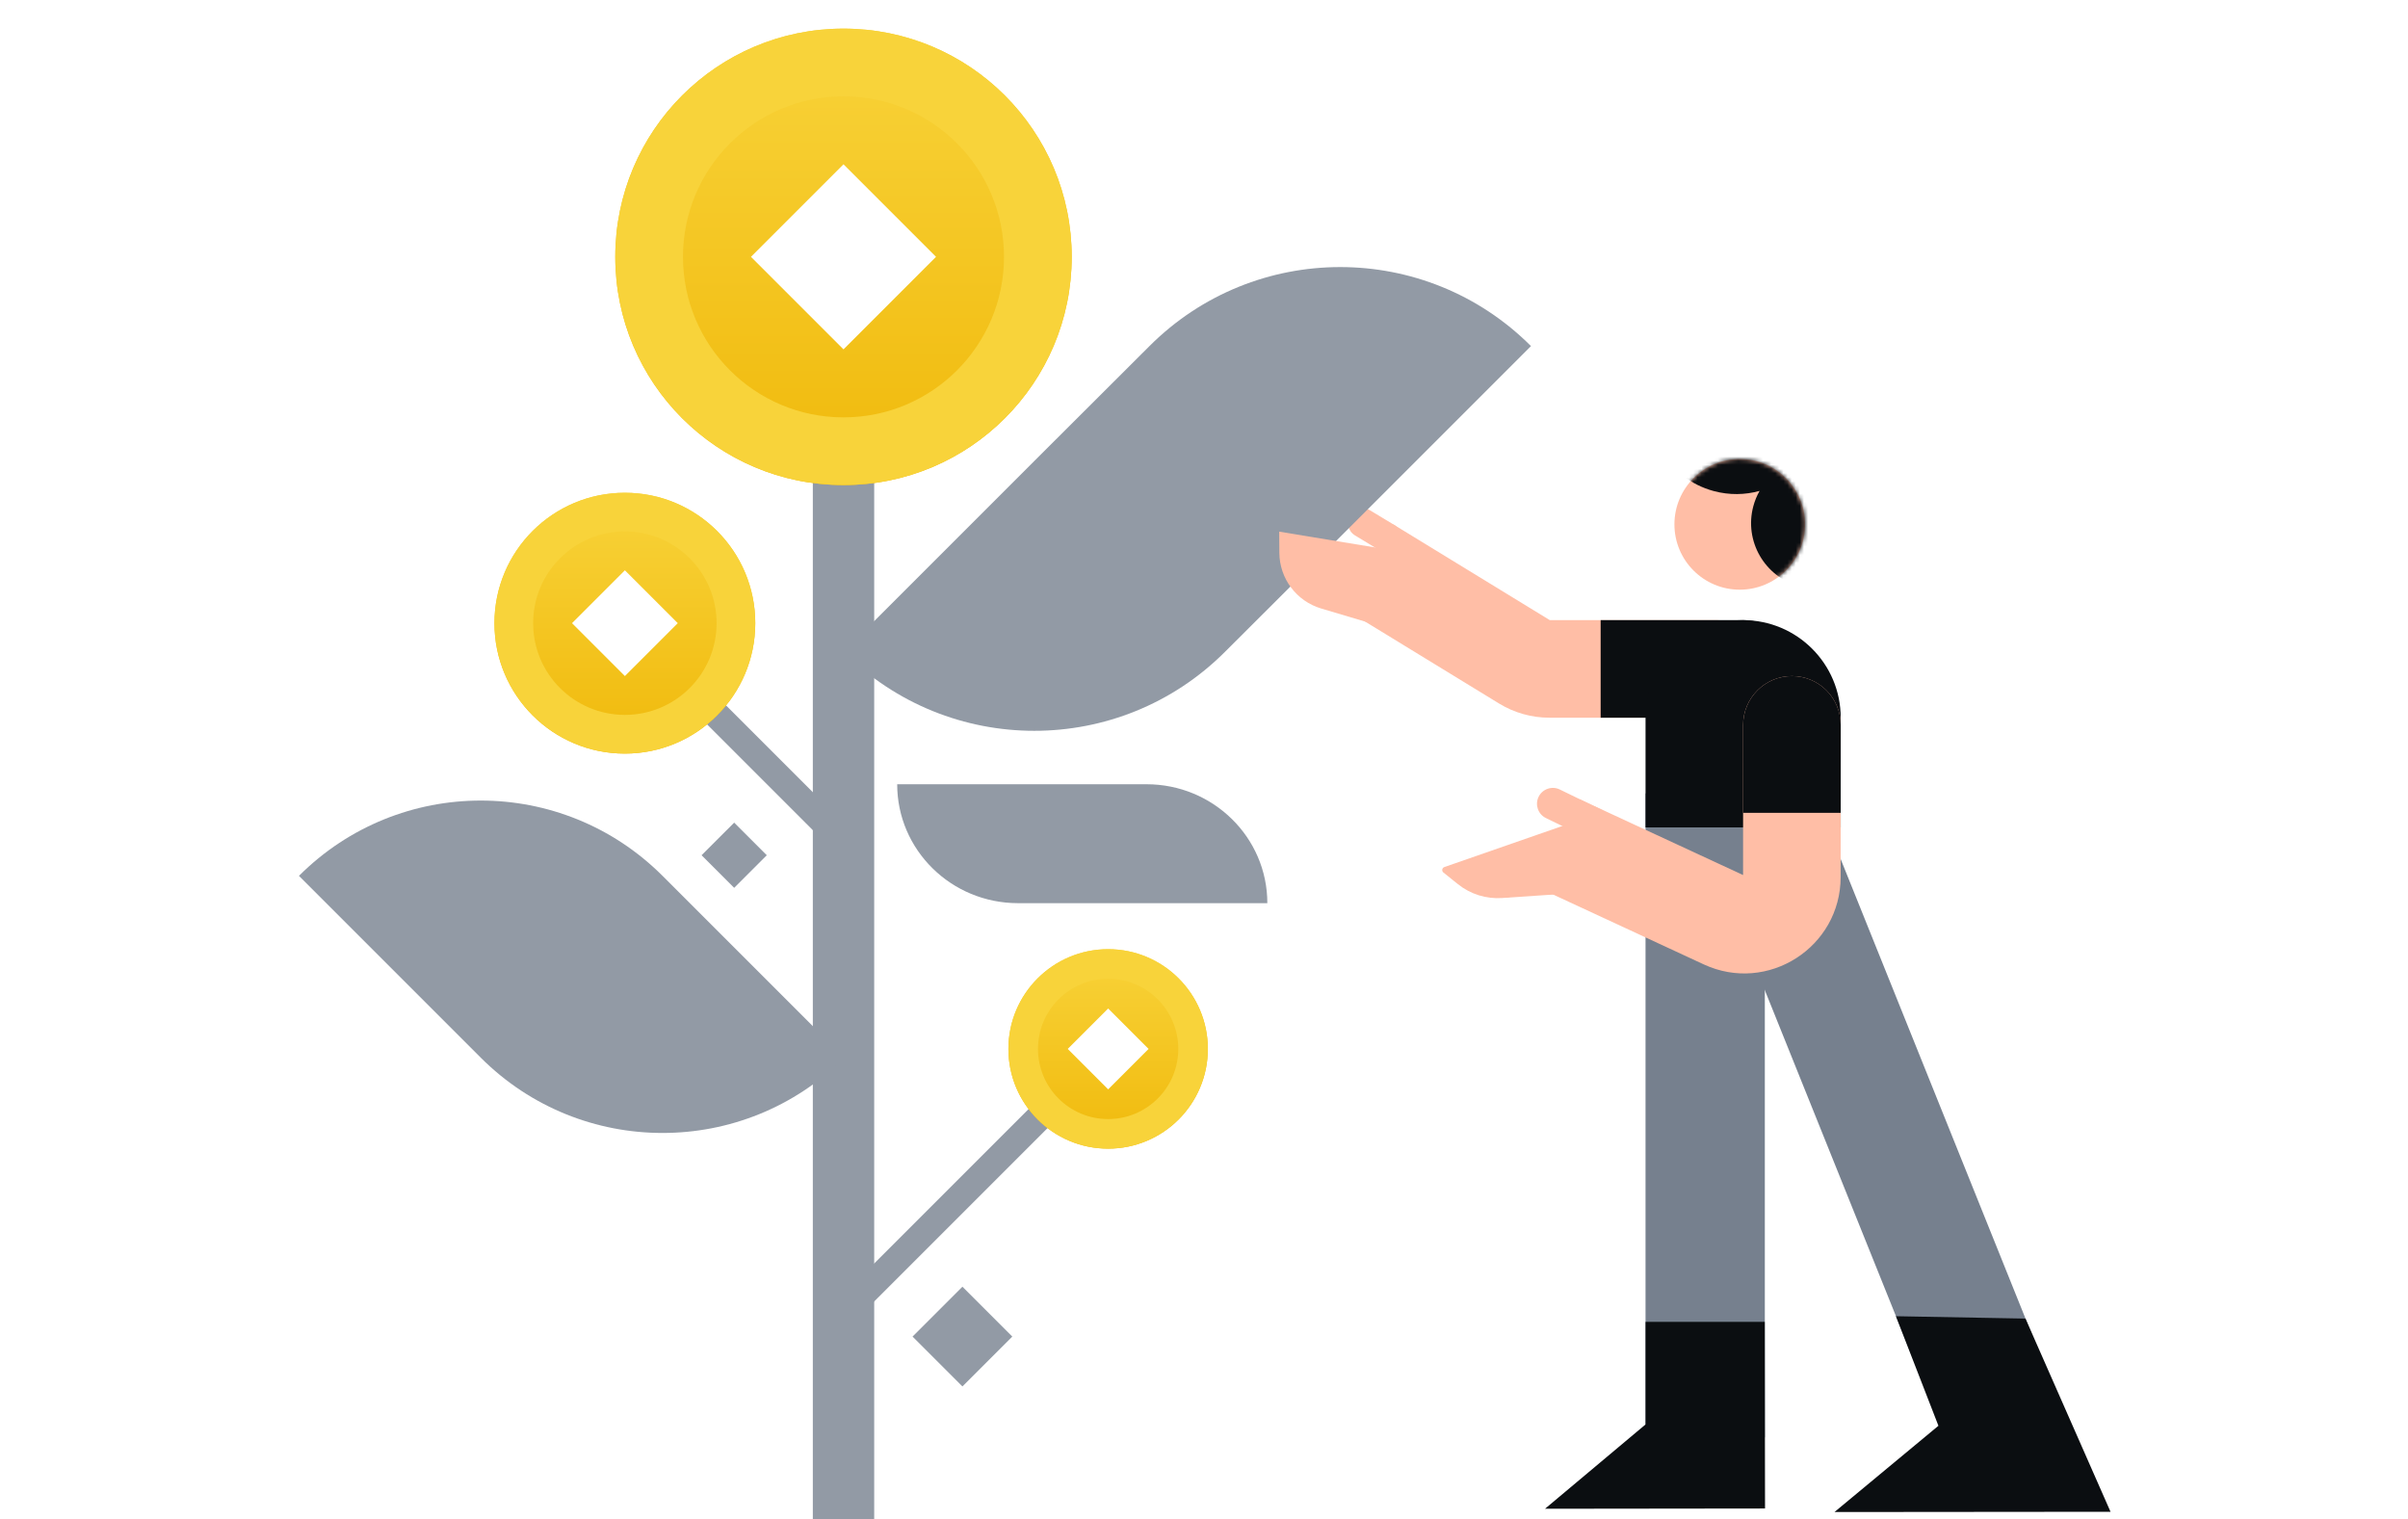
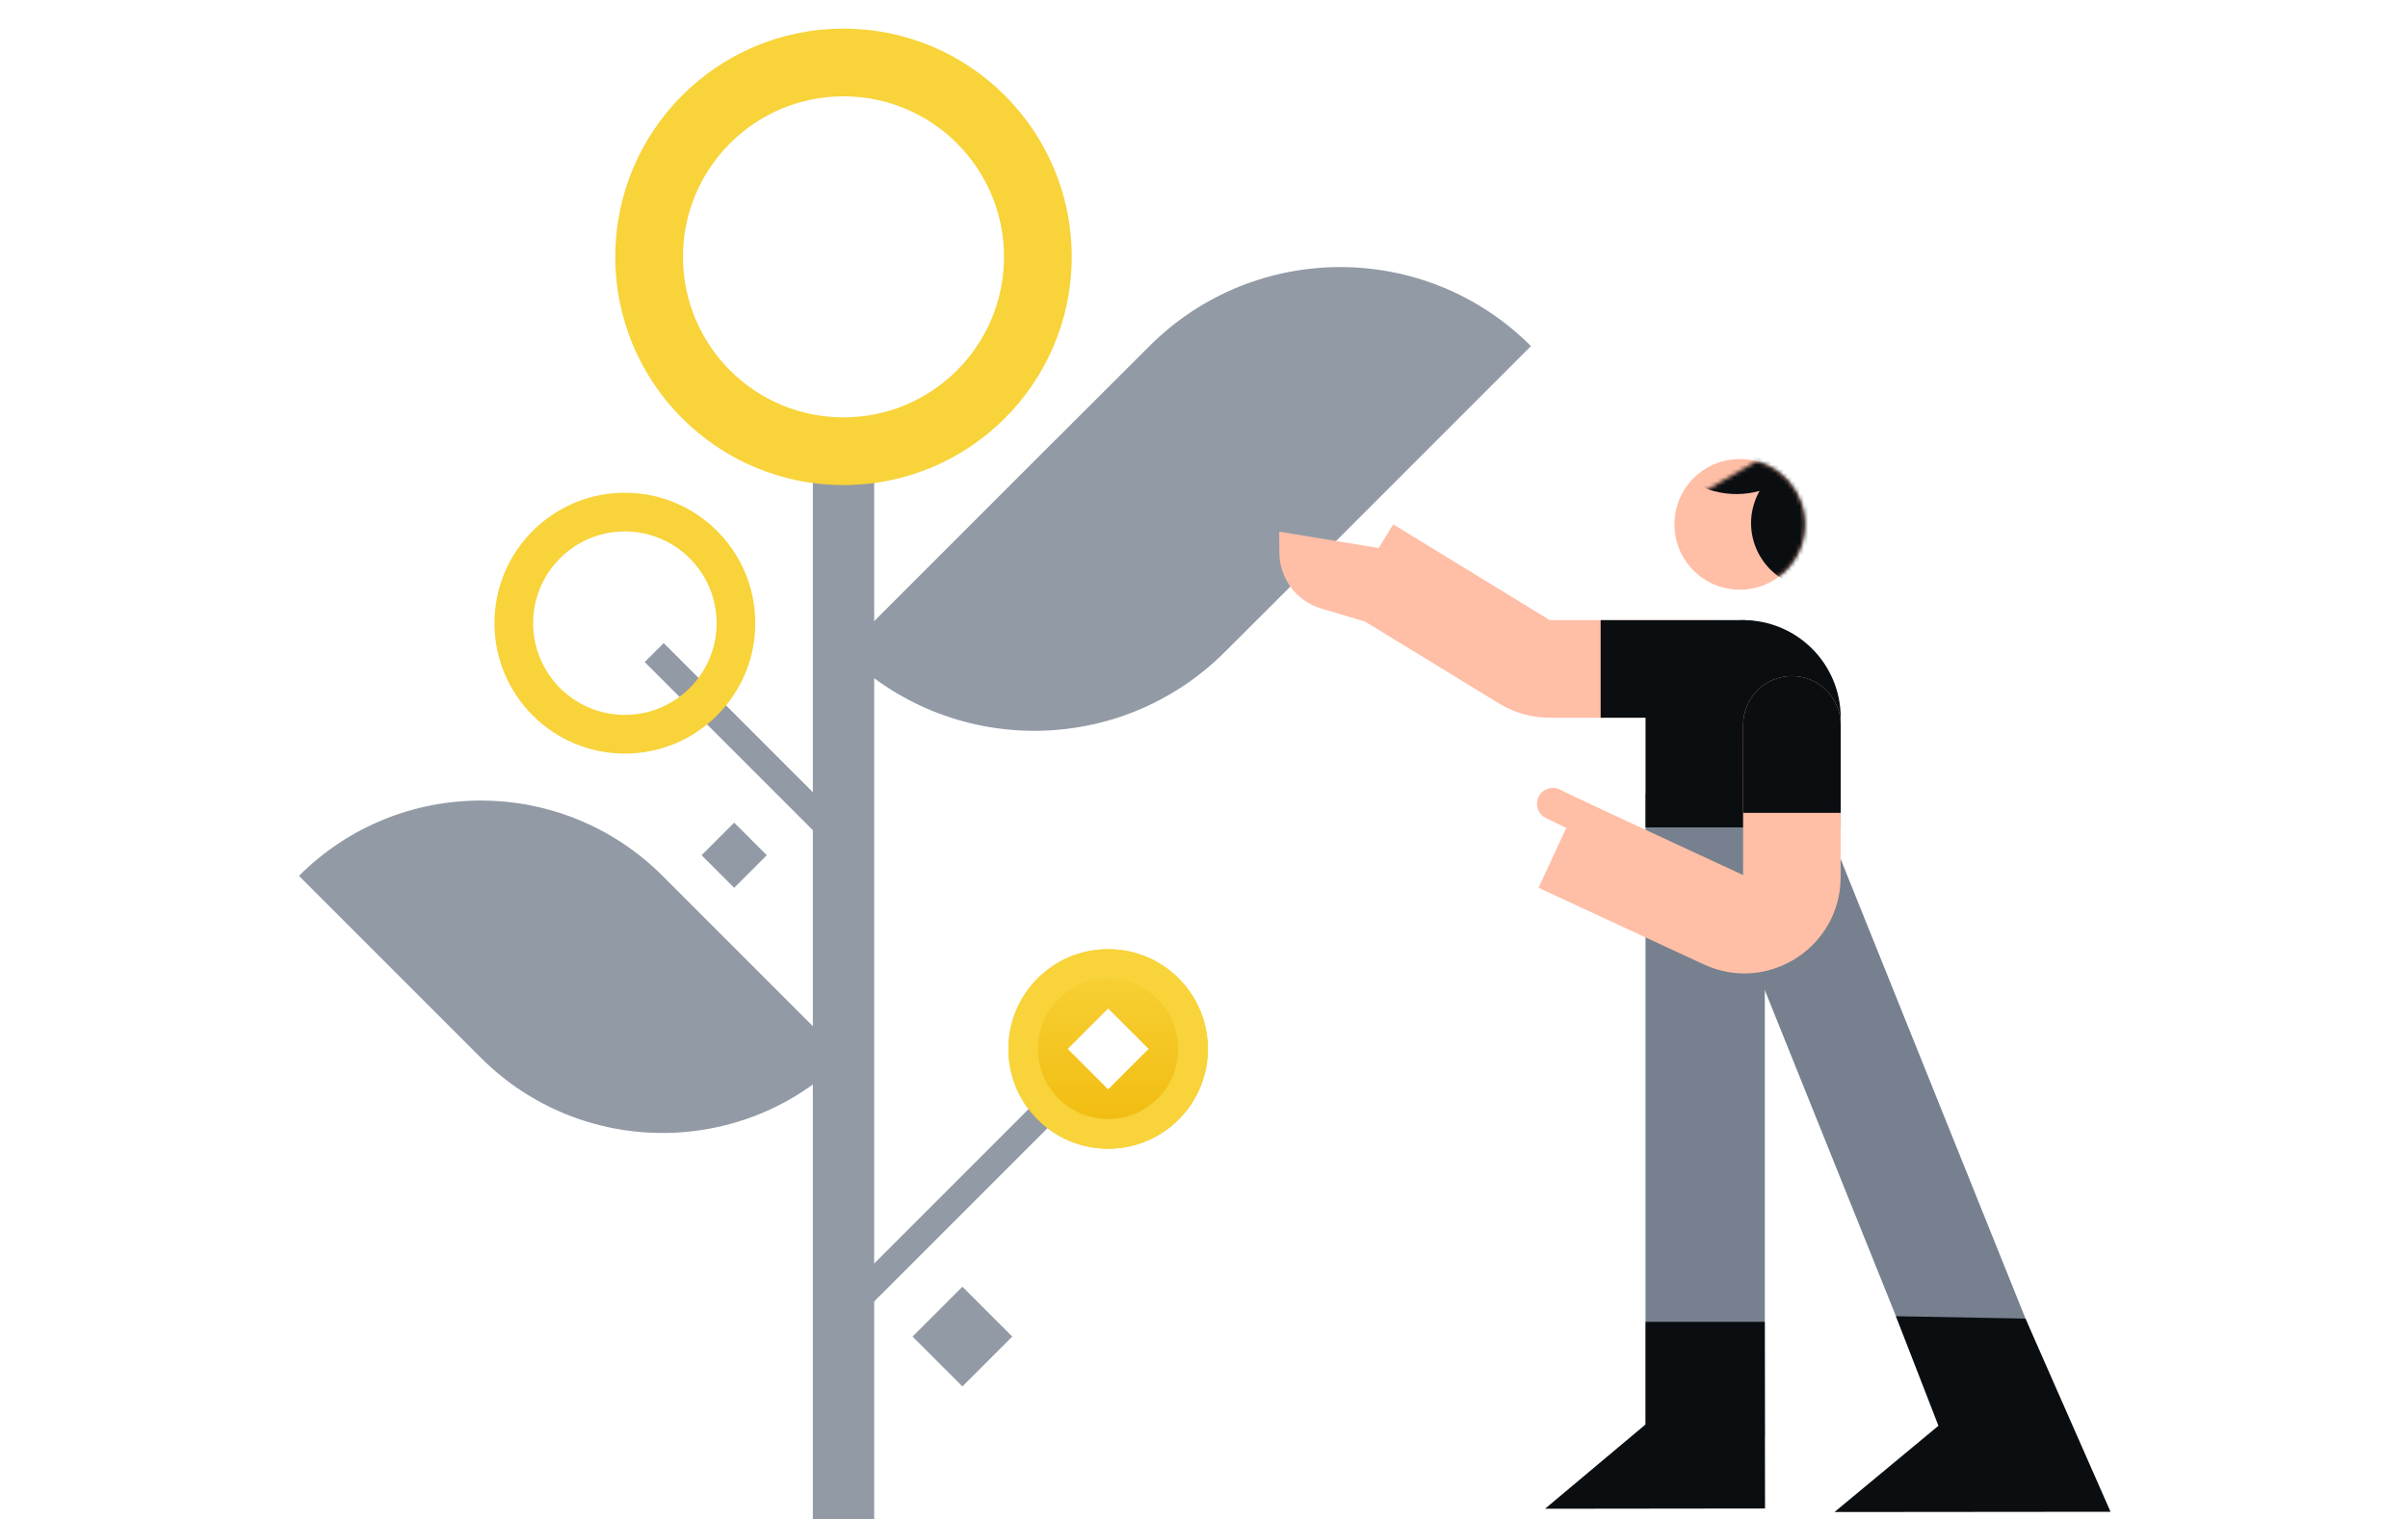
<svg xmlns="http://www.w3.org/2000/svg" fill="none" viewBox="0 0 588 371" height="371" width="588">
-   <path fill="#FFBEA6" d="M329.665 125.832C330.686 124.143 332.883 123.601 334.572 124.623L340.477 128.193C342.166 129.214 342.708 131.412 341.686 133.101C340.665 134.79 338.468 135.331 336.779 134.31L330.874 130.739C329.185 129.718 328.643 127.521 329.665 125.832Z" clip-rule="evenodd" fill-rule="evenodd" />
  <path fill="#929AA5" d="M198.48 371L198.48 114.699L213.466 114.699L213.466 371L198.48 371Z" clip-rule="evenodd" fill-rule="evenodd" />
  <path fill="#929AA5" d="M205.033 316.952L260.485 261.499L265.121 266.135L209.669 321.588L205.033 316.952Z" clip-rule="evenodd" fill-rule="evenodd" />
  <path fill="#929AA5" d="M162.07 157.029L206.106 201.065L201.47 205.701L157.434 161.665L162.07 157.029Z" clip-rule="evenodd" fill-rule="evenodd" />
-   <path fill="url(#paint0_linear_72_295)" d="M205.97 6.99C175.192 6.99 150.241 31.941 150.241 62.718C150.241 93.496 175.192 118.447 205.97 118.447C236.748 118.447 261.698 93.496 261.698 62.718C261.698 31.941 236.748 6.99 205.97 6.99ZM205.969 85.305L228.562 62.712L205.969 40.12L183.377 62.712L205.969 85.305Z" clip-rule="evenodd" fill-rule="evenodd" />
  <path fill="#F8D33A" d="M166.774 62.718C166.774 41.072 184.323 23.523 205.97 23.523C227.617 23.523 245.165 41.072 245.165 62.718C245.165 84.365 227.617 101.914 205.97 101.914C184.323 101.914 166.774 84.365 166.774 62.718ZM150.241 62.718C150.241 31.941 175.192 6.99 205.97 6.99C236.748 6.99 261.698 31.941 261.698 62.718C261.698 93.496 236.748 118.447 205.97 118.447C175.192 118.447 150.241 93.496 150.241 62.718Z" clip-rule="evenodd" fill-rule="evenodd" />
  <path fill="url(#paint1_linear_72_295)" d="M270.591 231.774C257.142 231.774 246.239 242.676 246.239 256.126C246.239 269.575 257.142 280.478 270.591 280.478C284.041 280.478 294.943 269.575 294.943 256.126C294.943 242.676 284.041 231.774 270.591 231.774ZM270.598 265.998L280.47 256.126L270.598 246.253L260.725 256.126L270.598 265.998Z" clip-rule="evenodd" fill-rule="evenodd" />
  <path fill="#F8D33A" d="M270.591 238.998C261.132 238.998 253.464 246.666 253.464 256.126C253.464 265.585 261.132 273.253 270.591 273.253C280.051 273.253 287.719 265.585 287.719 256.126C287.719 246.666 280.051 238.998 270.591 238.998ZM270.591 231.774C257.142 231.774 246.239 242.676 246.239 256.126C246.239 269.575 257.142 280.478 270.591 280.478C284.041 280.478 294.943 269.575 294.943 256.126C294.943 242.676 284.041 231.774 270.591 231.774Z" clip-rule="evenodd" fill-rule="evenodd" />
-   <path fill="url(#paint2_linear_72_295)" d="M152.58 120.324C134.992 120.324 120.735 134.581 120.735 152.169C120.735 169.756 134.992 184.013 152.58 184.013C170.167 184.013 184.425 169.756 184.425 152.169C184.425 134.581 170.167 120.324 152.58 120.324ZM152.591 165.078L165.501 152.168L152.591 139.258L139.681 152.168L152.591 165.078Z" clip-rule="evenodd" fill-rule="evenodd" />
  <path fill="#F8D33A" d="M152.584 129.767C140.214 129.767 130.186 139.795 130.186 152.165C130.186 164.534 140.214 174.562 152.584 174.562C164.954 174.562 174.981 164.534 174.981 152.165C174.981 139.795 164.954 129.767 152.584 129.767ZM152.584 120.32C134.996 120.32 120.739 134.577 120.739 152.165C120.739 169.752 134.996 184.01 152.584 184.01C170.171 184.01 184.429 169.752 184.429 152.165C184.429 134.577 170.171 120.32 152.584 120.32Z" clip-rule="evenodd" fill-rule="evenodd" />
  <path fill="#929AA5" d="M205.972 159.156L252.552 112.576L280.682 84.509C306.408 58.783 348.118 58.783 373.844 84.509L327.263 131.09L299.133 159.156C273.407 184.882 231.698 184.882 205.972 159.156Z" />
  <path fill="#929AA5" d="M73 213.869C97.517 189.352 137.267 189.352 161.784 213.869L206.176 258.261C181.659 282.778 141.909 282.778 117.392 258.261L73 213.869Z" />
-   <path fill="#929AA5" d="M219.081 191.5L248.584 191.5L279.961 191.5C296.255 191.5 309.464 204.5 309.464 220.535L279.961 220.535L248.584 220.535C232.29 220.535 219.081 207.536 219.081 191.5Z" />
  <path fill="#929AA5" d="M171.315 208.831L179.277 200.87L187.238 208.831L179.277 216.792L171.315 208.831Z" />
  <path fill="#929AA5" d="M222.834 326.367L235.01 314.191L247.186 326.367L235.01 338.543L222.834 326.367Z" />
  <path fill="#76808E" d="M503.682 344.546L444.924 198.476L417.899 209.347L476.657 355.417L503.682 344.546Z" clip-rule="evenodd" fill-rule="evenodd" />
  <path fill="#76808E" d="M401.817 193.735V350.97H430.946V193.735H401.817Z" clip-rule="evenodd" fill-rule="evenodd" />
  <path fill="#FFBEA6" d="M366.066 171.794L327.762 148.364L340.198 128.033L378.429 151.419L419.076 151.419C425.658 151.419 430.993 156.754 430.993 163.335C430.993 169.916 425.658 175.251 419.076 175.251L378.343 175.251C374.011 175.251 369.762 174.055 366.066 171.794Z" clip-rule="evenodd" fill-rule="evenodd" />
  <path fill="#0B0E11" d="M437.637 163.335C437.637 156.754 432.302 151.419 425.72 151.419L390.854 151.419L390.854 175.251L425.72 175.251C432.302 175.251 437.637 169.916 437.637 163.335Z" clip-rule="evenodd" fill-rule="evenodd" />
  <path fill="#0B0E11" d="M449.477 175.257V202.037H401.818V175.257C401.818 162.096 412.487 151.427 425.647 151.427C438.808 151.427 449.477 162.096 449.477 175.257Z" />
  <path fill="#0B0E11" d="M430.997 368.345L430.93 322.771L401.825 322.771V347.816L377.274 368.408L430.997 368.345Z" />
  <path fill="#0B0E11" d="M515.362 369.147L494.595 321.973L462.955 321.395L473.337 348.145L447.952 369.209L515.362 369.147Z" />
  <path fill="#FFBEA6" d="M312.365 129.818L342.253 134.743L348.855 142.461L336.092 152.596L322.617 148.588C316.586 146.794 312.437 141.267 312.398 134.974L312.365 129.818Z" />
  <path fill="#FFBEA6" d="M408.871 128.039C408.871 136.848 416.013 143.99 424.822 143.99C433.632 143.99 440.773 136.848 440.773 128.039C440.773 119.229 433.632 112.088 424.822 112.088C416.013 112.088 408.871 119.229 408.871 128.039Z" />
  <mask height="32" width="33" y="112" x="408" maskUnits="userSpaceOnUse" style="mask-type:alpha" id="mask0_72_295">
-     <path fill="#FF7E0D" d="M409.413 123.904C407.136 132.412 412.191 141.158 420.704 143.44C429.217 145.722 437.963 140.676 440.24 132.168C442.517 123.661 437.461 114.914 428.949 112.632C420.436 110.35 411.689 115.397 409.413 123.904Z" />
+     <path fill="#FF7E0D" d="M409.413 123.904C407.136 132.412 412.191 141.158 420.704 143.44C429.217 145.722 437.963 140.676 440.24 132.168C442.517 123.661 437.461 114.914 428.949 112.632Z" />
  </mask>
  <g mask="url(#mask0_72_295)">
    <path fill="#0B0E11" d="M418.484 119.91C407.134 116.867 400.394 105.205 403.429 93.862C406.464 82.519 418.126 75.79 429.476 78.833C440.827 81.875 447.567 93.537 444.531 104.88C443.825 107.52 442.652 109.909 441.124 111.984C443.244 111.659 445.464 111.758 447.669 112.349C456.181 114.631 461.237 123.377 458.96 131.885C456.683 140.392 447.937 145.439 439.425 143.157C430.912 140.875 425.857 132.128 428.133 123.621C428.492 122.28 429.012 121.024 429.667 119.87C426.129 120.852 422.289 120.93 418.484 119.91Z" clip-rule="evenodd" fill-rule="evenodd" />
  </g>
-   <path fill="#FFBEA6" d="M352.692 211.717L384.464 200.664L391.308 203.74L382.091 218.242L366.769 219.281C362.894 219.544 359.062 218.342 356.031 215.914L352.462 213.054C351.986 212.673 352.117 211.917 352.692 211.717Z" />
  <path fill="#FFBEA6" d="M437.564 165.084C444.143 165.084 449.475 170.419 449.473 177L449.461 214.145C449.455 231.332 431.628 242.719 416.042 235.492L375.684 216.778L385.71 195.155L425.636 213.668L425.647 177C425.65 170.419 430.985 165.084 437.564 165.084Z" clip-rule="evenodd" fill-rule="evenodd" />
  <path fill="#0B0E11" d="M437.567 165.084C444.145 165.084 449.476 170.419 449.474 177L449.467 198.483L425.645 198.483L425.652 177C425.654 170.419 430.989 165.083 437.567 165.084Z" clip-rule="evenodd" fill-rule="evenodd" />
  <path fill="#FFBEA6" d="M375.702 194.573C376.639 192.648 378.958 191.846 380.882 192.782L390.898 197.652C392.823 198.588 393.624 200.907 392.688 202.832C391.752 204.757 389.433 205.559 387.508 204.623L377.492 199.753C375.567 198.817 374.766 196.498 375.702 194.573Z" clip-rule="evenodd" fill-rule="evenodd" />
  <defs>
    <linearGradient gradientUnits="userSpaceOnUse" y2="6.99" x2="205.97" y1="118.447" x1="205.97" id="paint0_linear_72_295">
      <stop stop-color="#F0B90B" />
      <stop stop-color="#F8D33A" offset="1" />
    </linearGradient>
    <linearGradient gradientUnits="userSpaceOnUse" y2="231.774" x2="270.591" y1="280.478" x1="270.591" id="paint1_linear_72_295">
      <stop stop-color="#F0B90B" />
      <stop stop-color="#F8D33A" offset="1" />
    </linearGradient>
    <linearGradient gradientUnits="userSpaceOnUse" y2="120.324" x2="152.58" y1="184.013" x1="152.58" id="paint2_linear_72_295">
      <stop stop-color="#F0B90B" />
      <stop stop-color="#F8D33A" offset="1" />
    </linearGradient>
  </defs>
</svg>